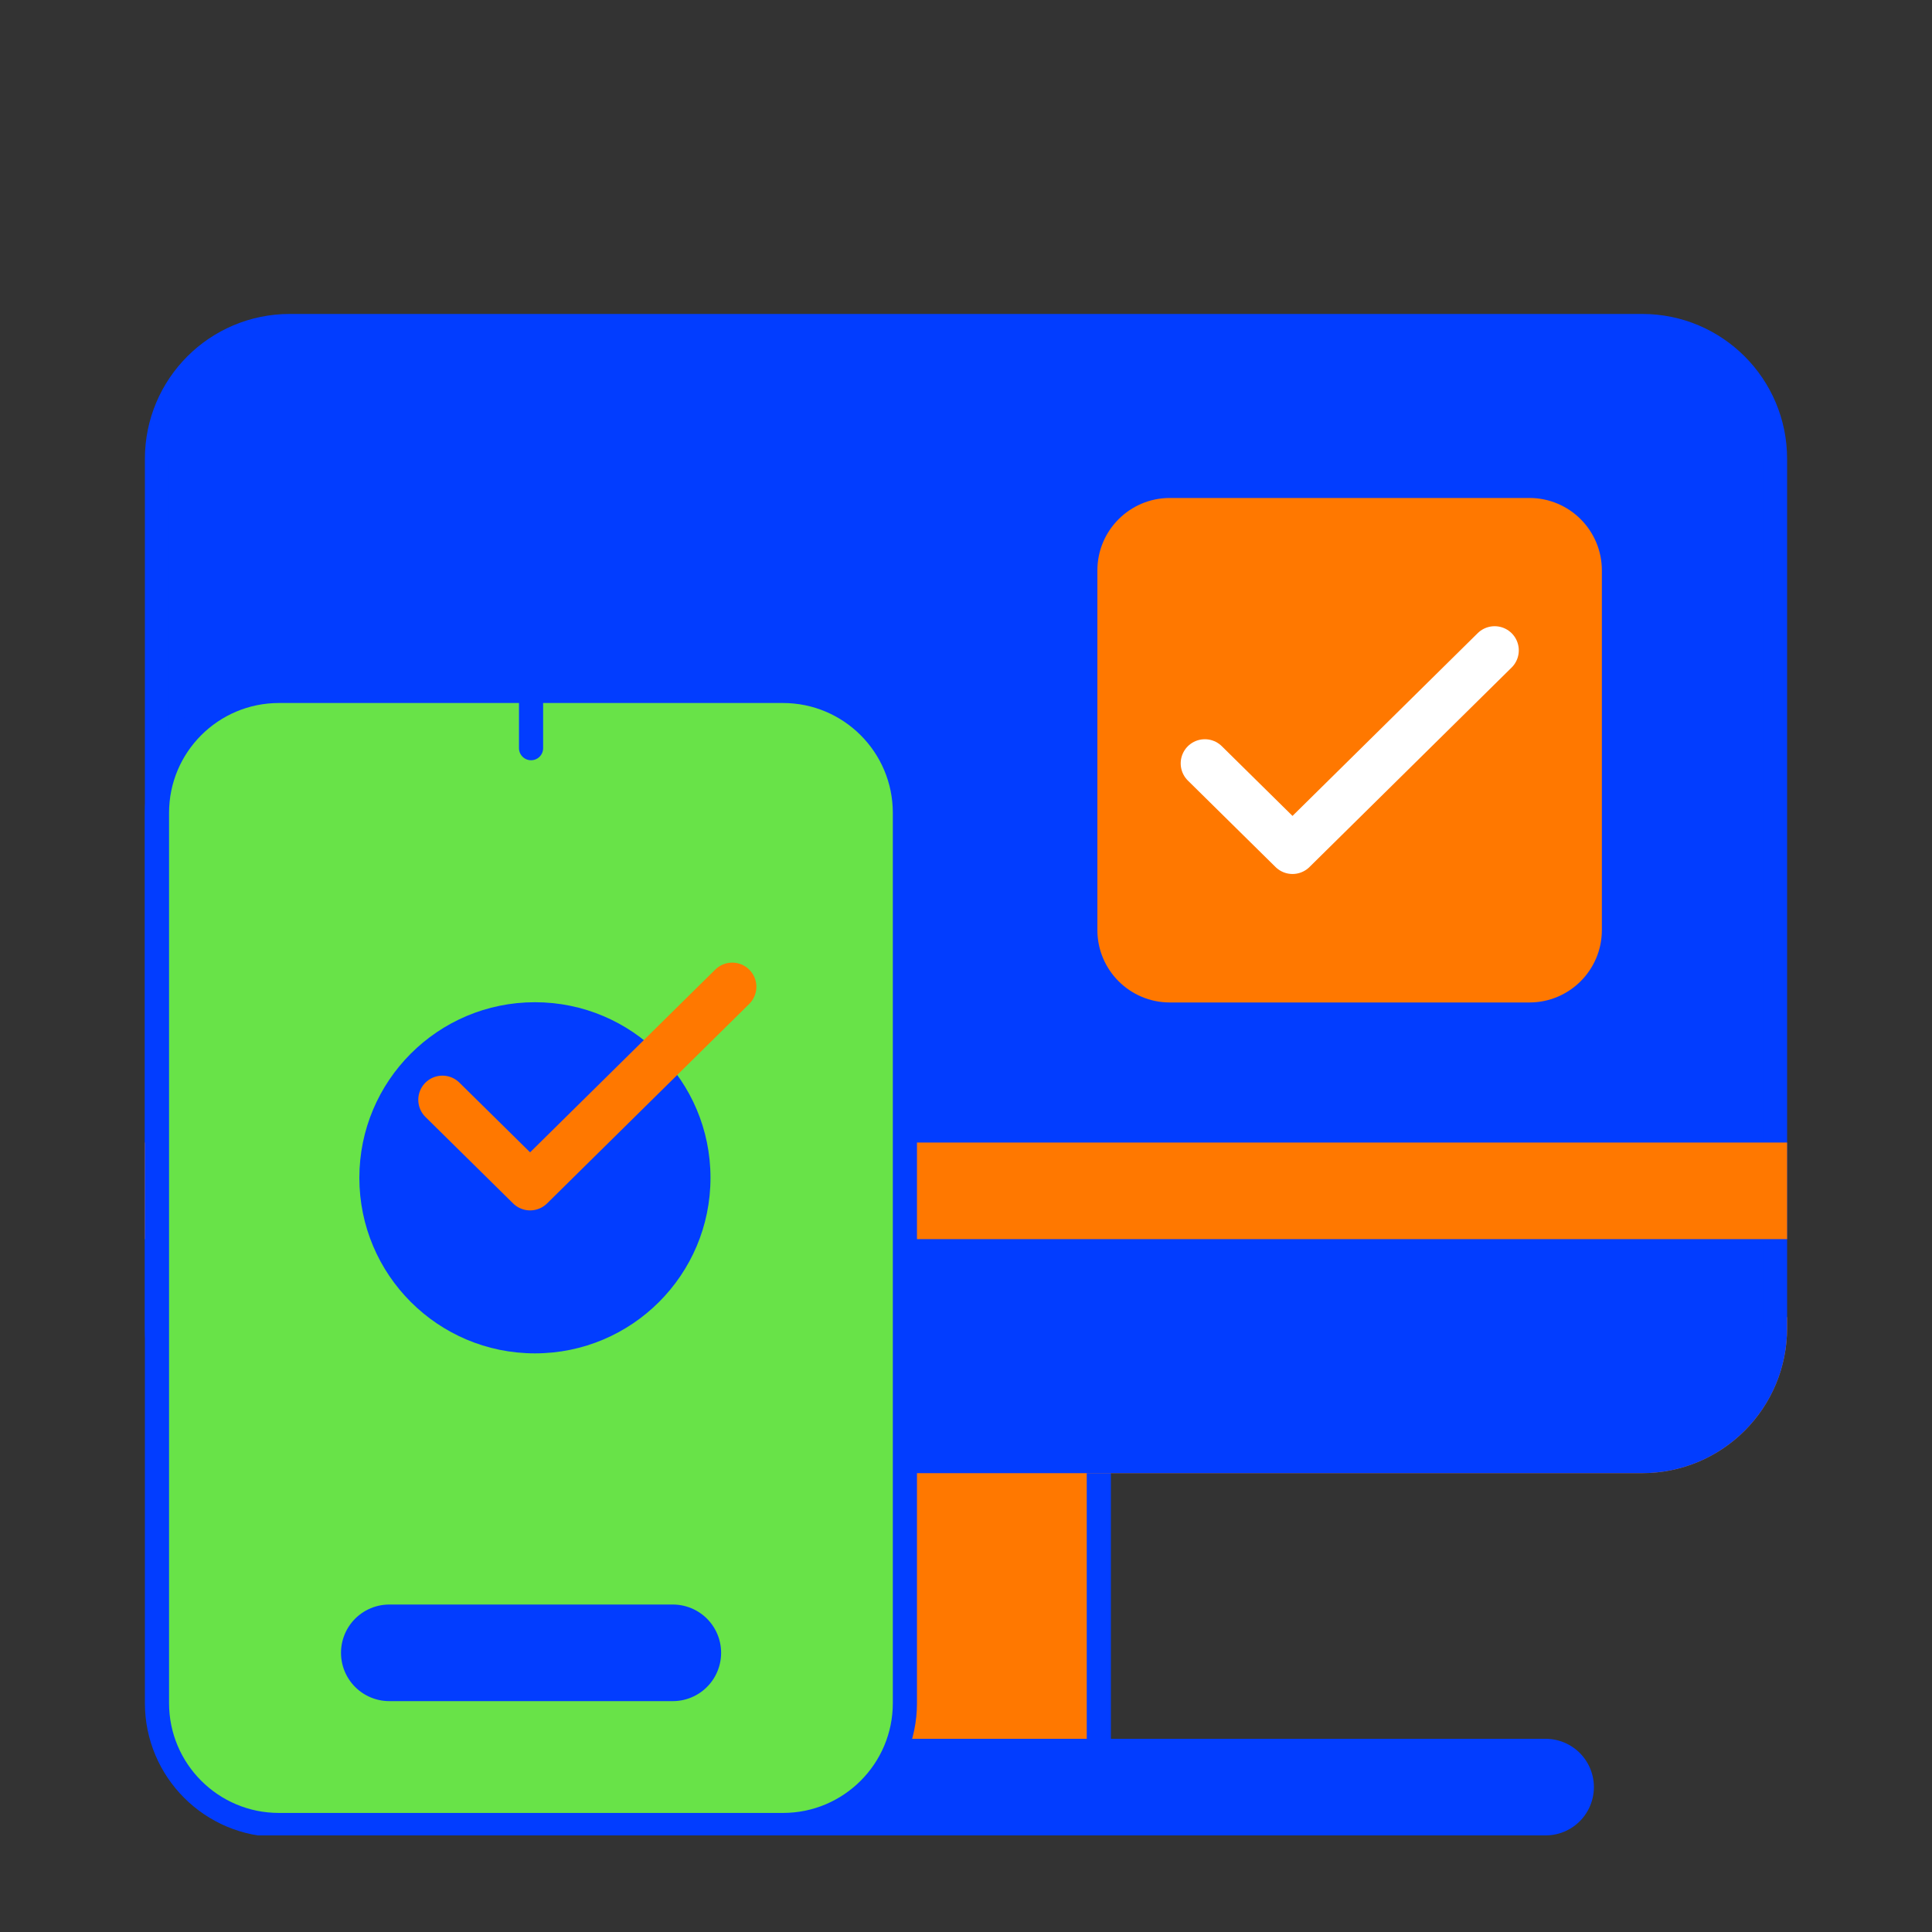
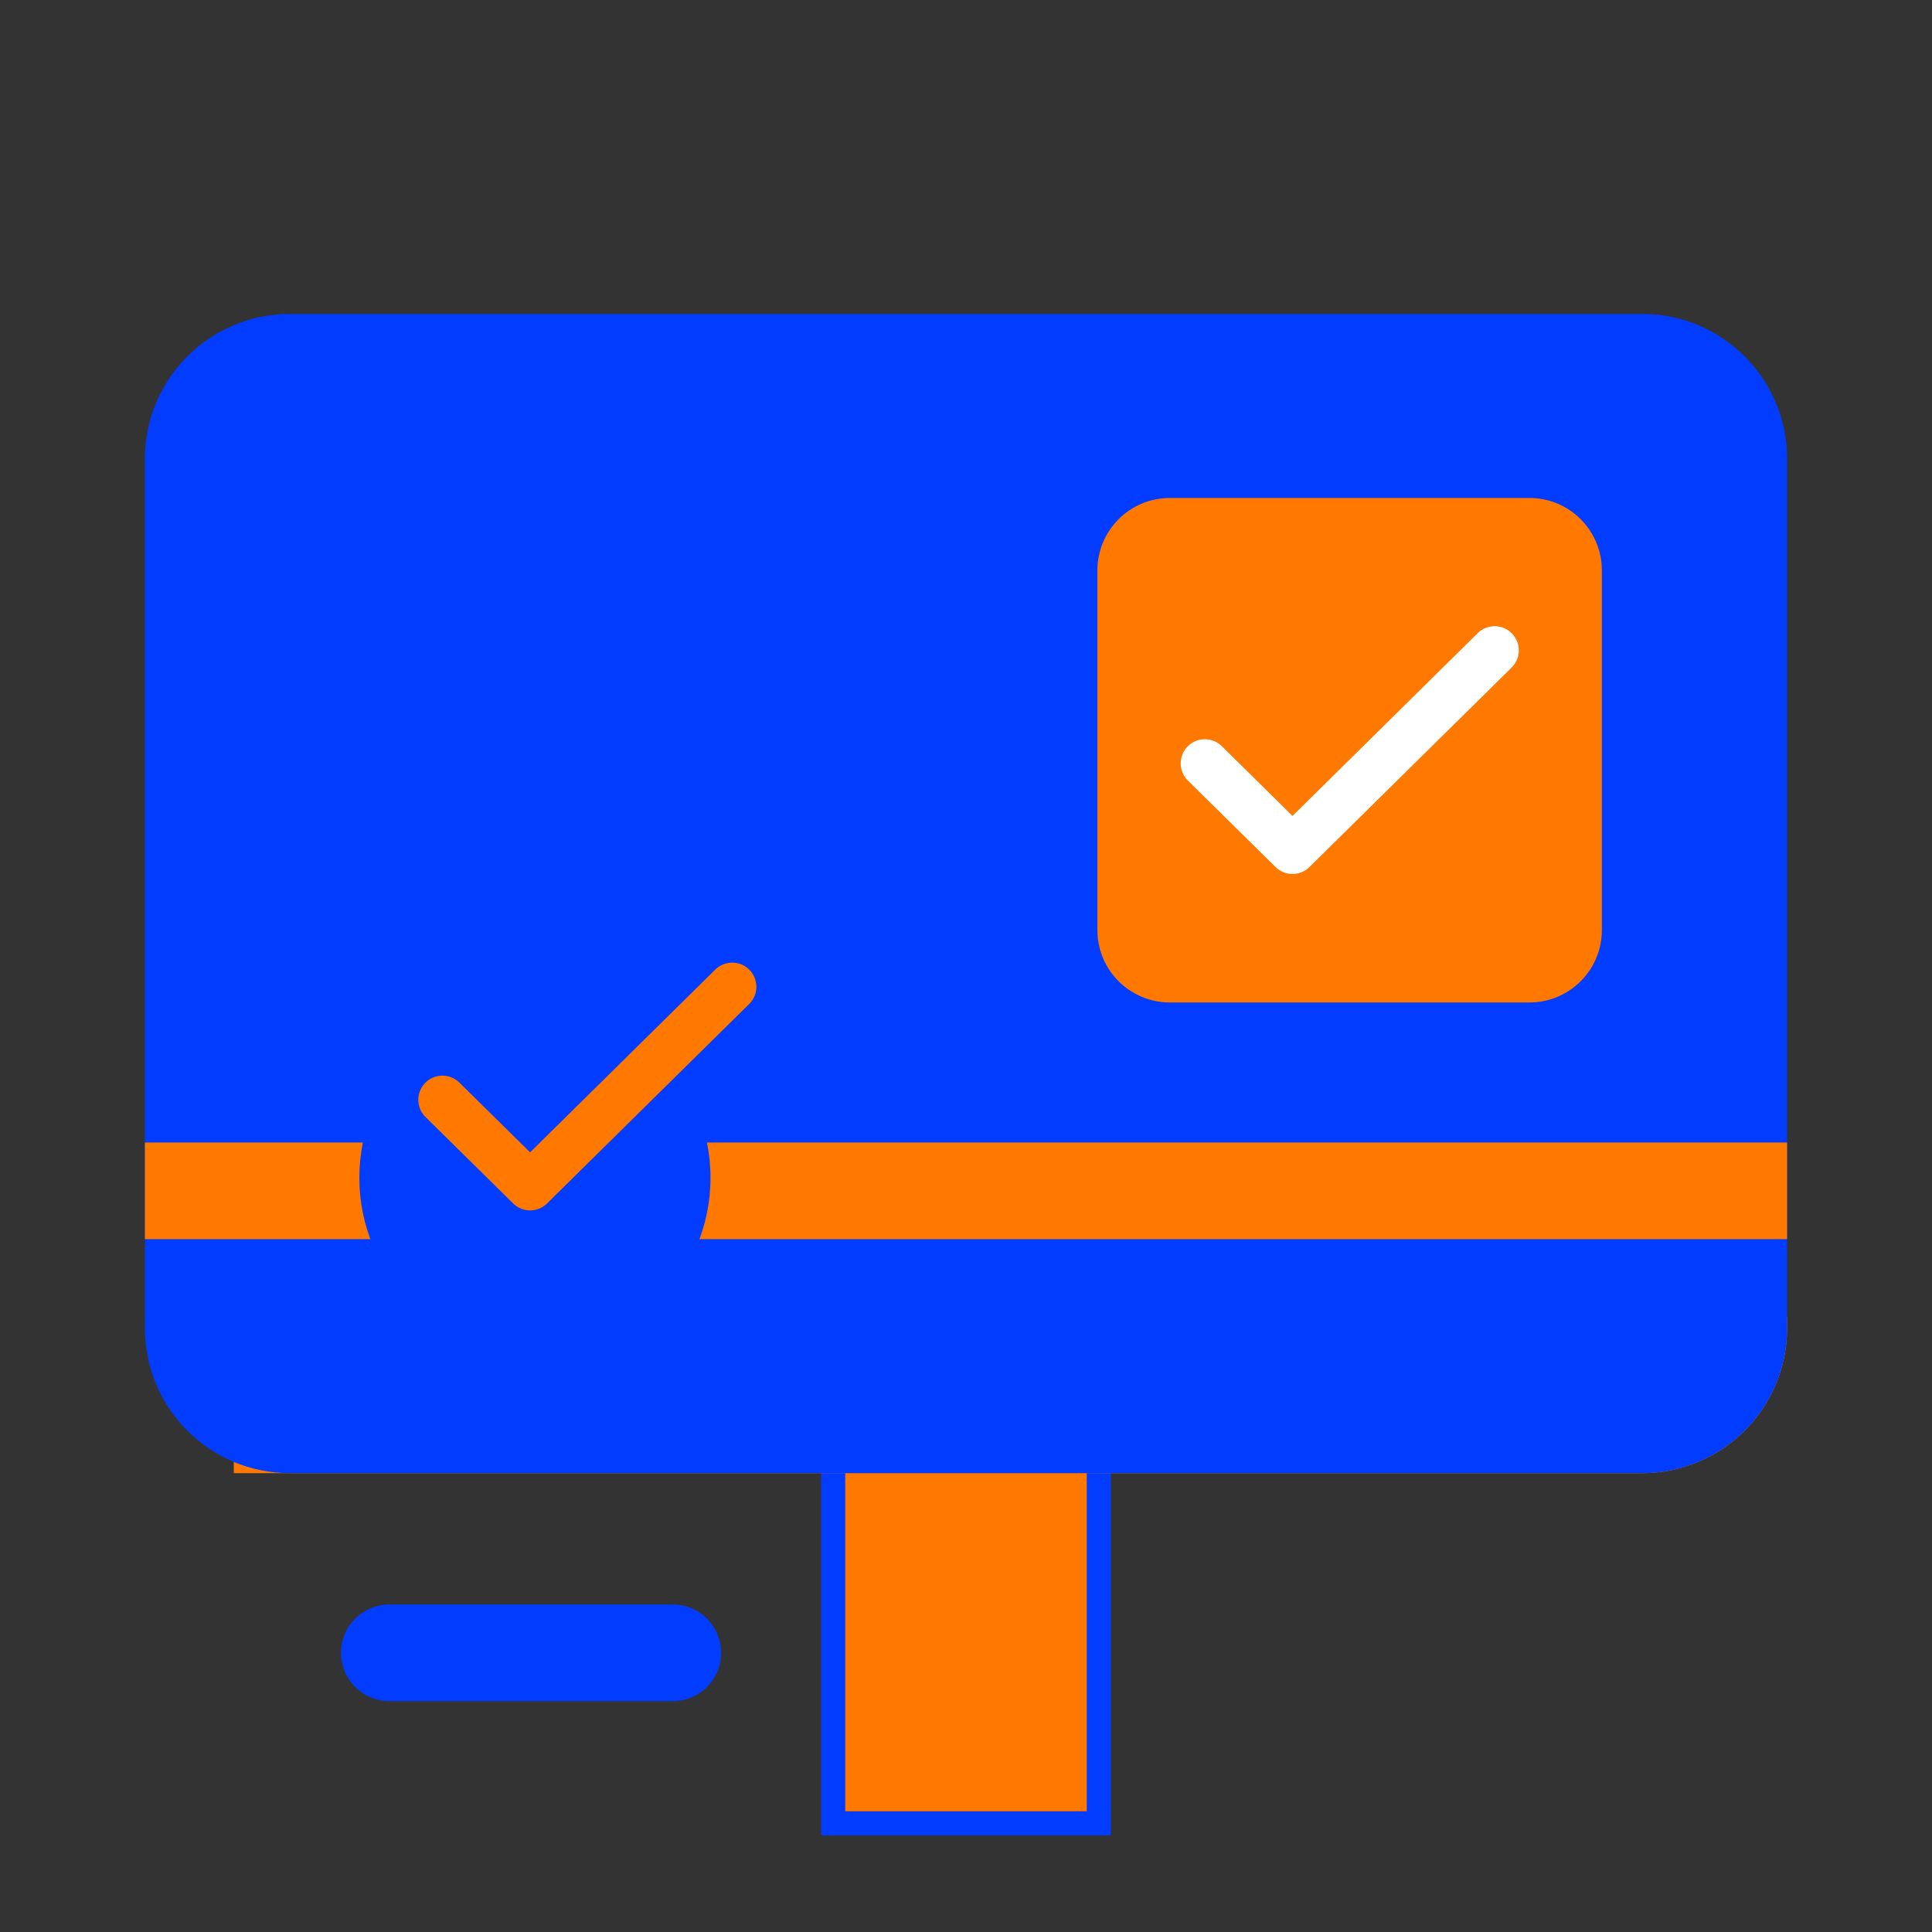
<svg xmlns="http://www.w3.org/2000/svg" width="80" height="80" viewBox="0 0 80 80" fill="none">
  <rect x="0" y="0" width="80" height="80" fill="#333333" stroke="none" />
  <g clip-path="url(#clip0_520_4956)">
    <path d="M34.5 59.5H45.5V75.5H34.5V59.5Z" fill="#FF7800" stroke="#023DFF" />
    <path d="M9.68 61H68C69.591 61 71.117 60.368 72.242 59.243C73.368 58.117 74 56.591 74 55V54.54H9.68V61Z" fill="#FF7800" />
    <path d="M12 13.5H68C71.038 13.5 73.5 15.962 73.5 19V55C73.5 58.038 71.038 60.5 68 60.5H12C8.962 60.5 6.5 58.038 6.5 55V19C6.5 15.962 8.962 13.5 12 13.5Z" fill="#023DFF" stroke="#023DFF" />
-     <path d="M16 74H64" stroke="#023DFF" stroke-width="4" stroke-linecap="round" stroke-linejoin="round" />
    <path d="M6 49.31H74" stroke="#FF7800" stroke-width="4" />
-     <path d="M11.55 28.61H32.42C35.209 28.61 37.47 30.871 37.47 33.66V70.52C37.47 73.309 35.209 75.57 32.42 75.57H11.55C8.761 75.57 6.5 73.309 6.5 70.52V33.66C6.5 30.871 8.761 28.61 11.55 28.61Z" fill="#68E348" stroke="#023DFF" />
    <path d="M16.12 68.44H27.86" stroke="#023DFF" stroke-width="4" stroke-linecap="round" stroke-linejoin="round" />
    <path d="M21.99 28.91V30.98" stroke="#023DFF" stroke-linecap="round" stroke-linejoin="round" />
    <path d="M22.15 56.04C26.165 56.04 29.42 52.785 29.42 48.77C29.42 44.755 26.165 41.5 22.15 41.5C18.135 41.5 14.88 44.755 14.88 48.77C14.88 52.785 18.135 56.04 22.15 56.04Z" fill="#023DFF" />
    <path d="M30.32 40.86L21.95 49.12L18.32 45.54" stroke="#FF7800" stroke-width="2" stroke-linecap="round" stroke-linejoin="round" />
    <path d="M63.33 20.62H48.44C46.784 20.62 45.44 21.963 45.44 23.62V38.51C45.44 40.167 46.784 41.51 48.44 41.51H63.33C64.987 41.51 66.33 40.167 66.33 38.51V23.62C66.33 21.963 64.987 20.62 63.33 20.62Z" fill="#FF7800" />
    <path d="M61.89 26.93L53.52 35.19L49.89 31.61" stroke="white" stroke-width="2" stroke-linecap="round" stroke-linejoin="round" />
  </g>
  <defs>
    <clipPath id="clip0_520_4956">
      <rect width="72" height="72" fill="white" transform="translate(4 4)" />
    </clipPath>
  </defs>
</svg>